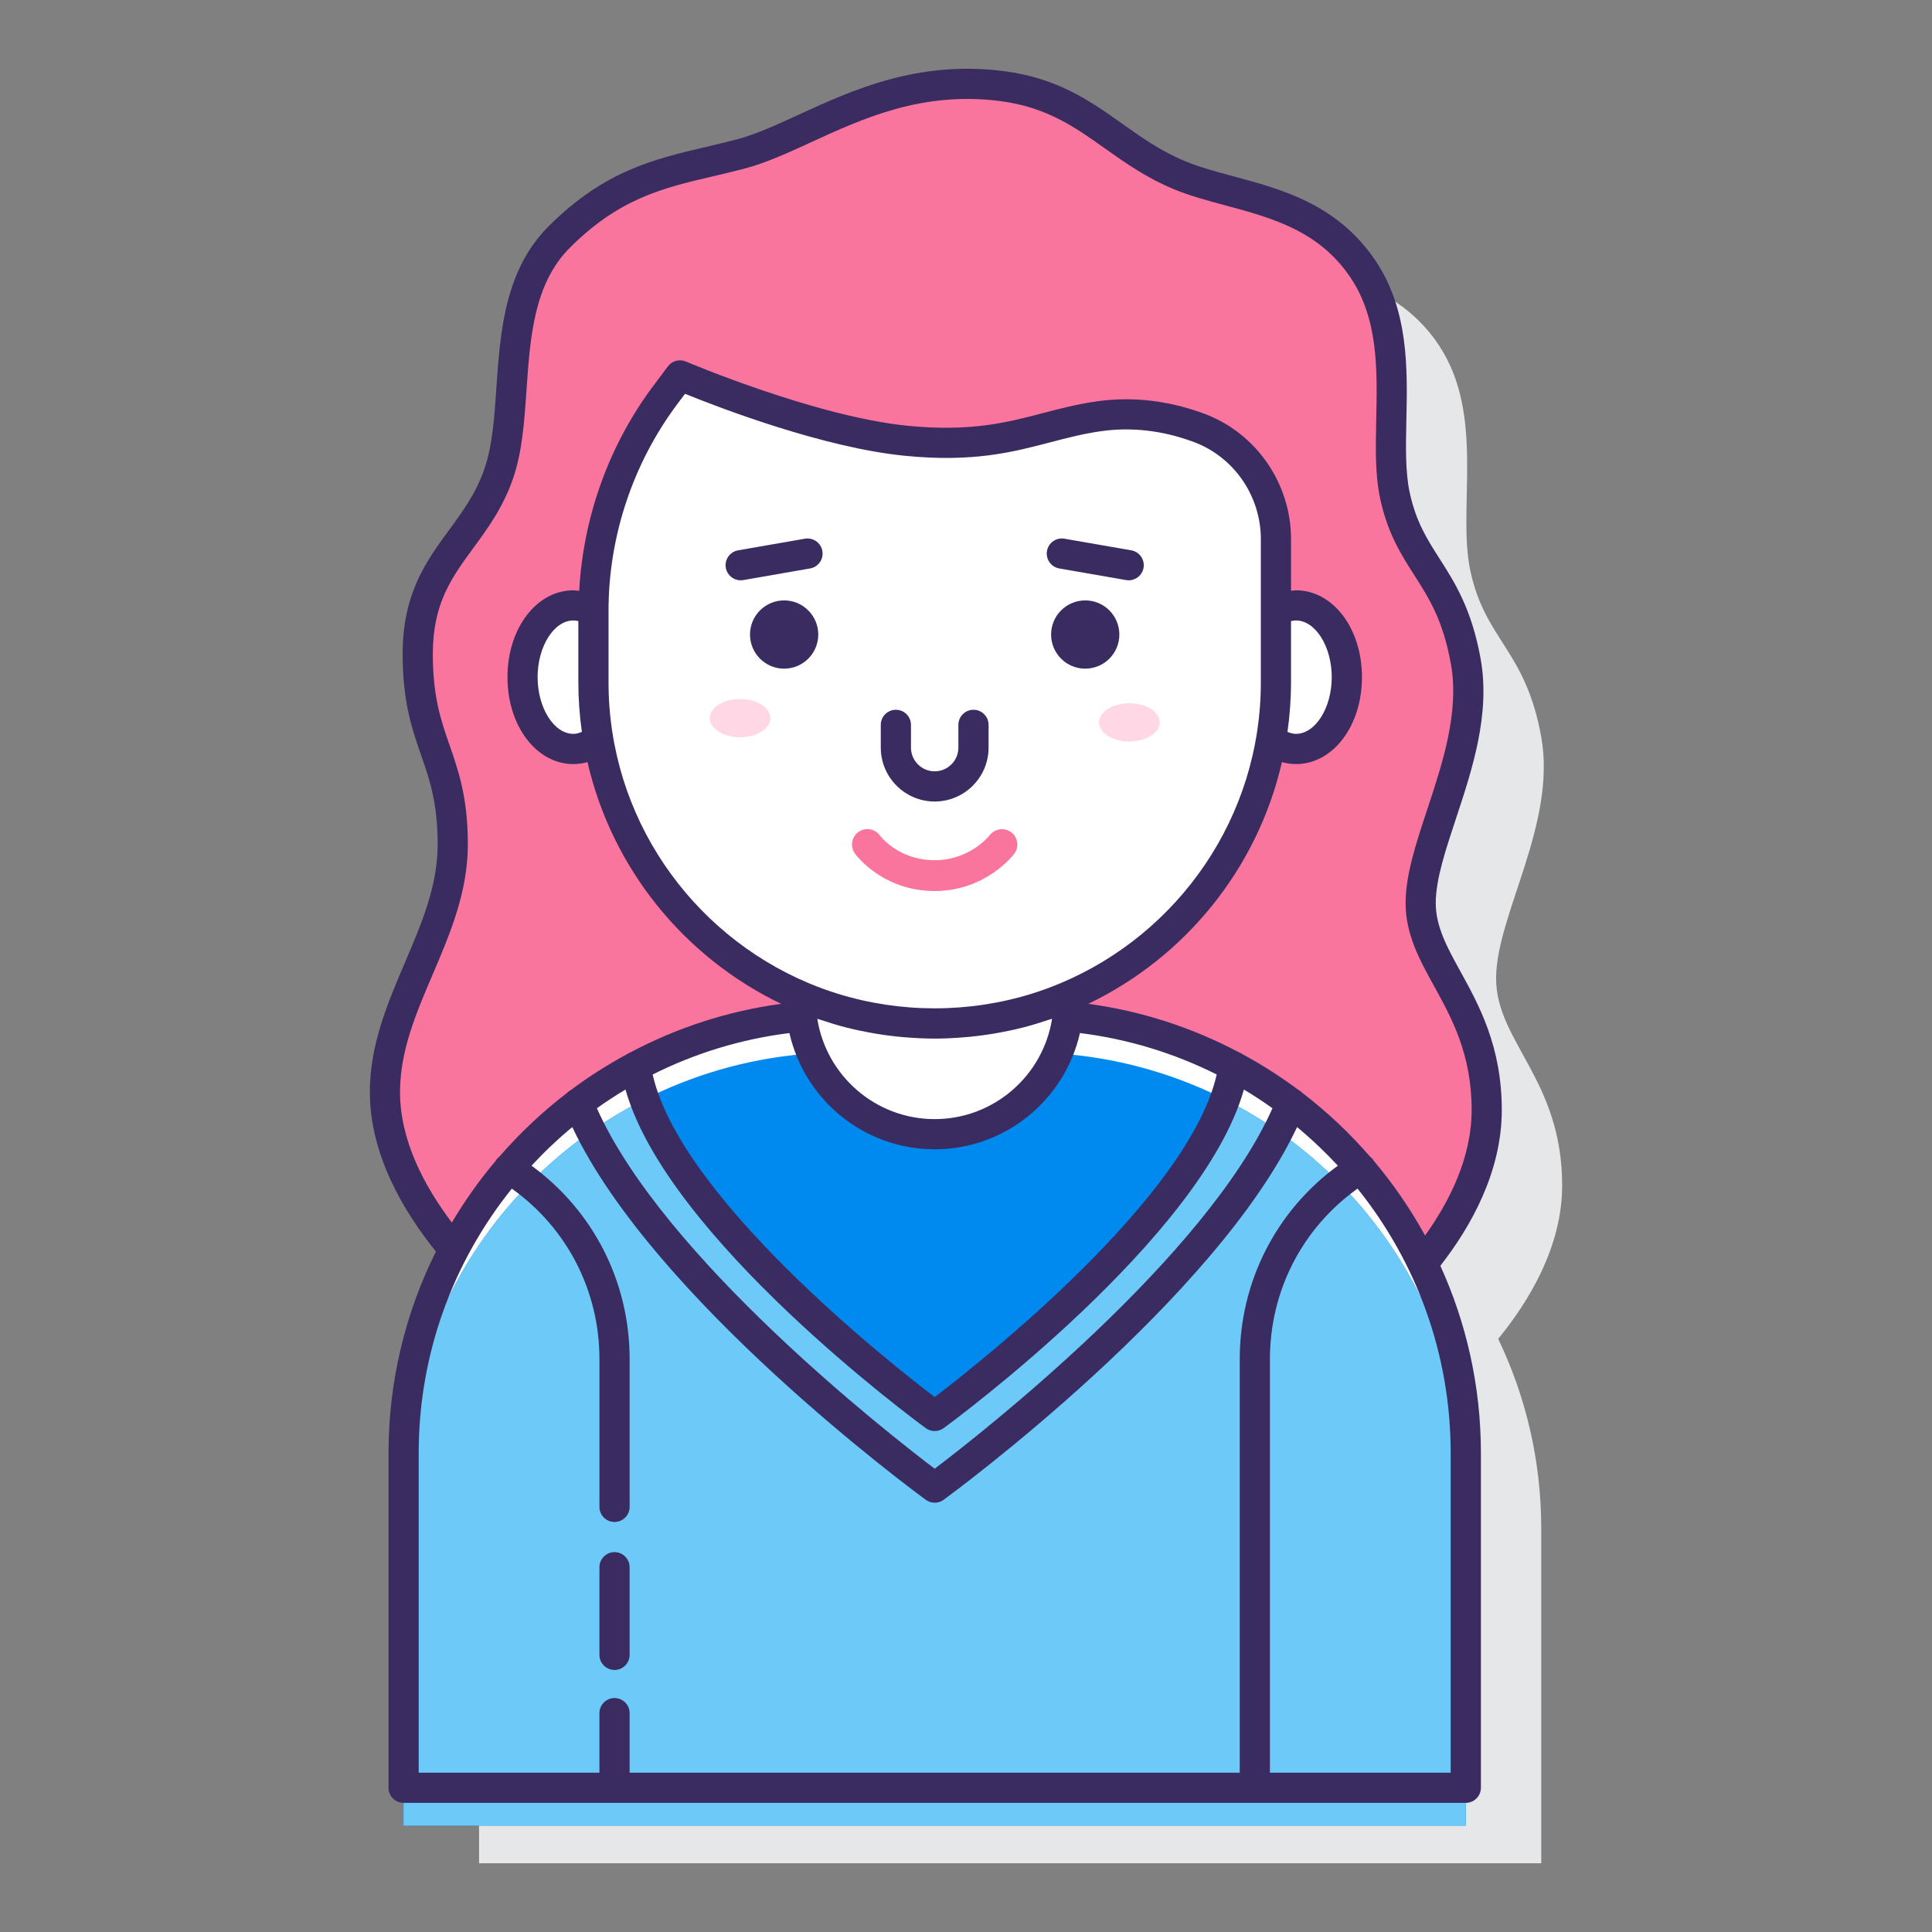
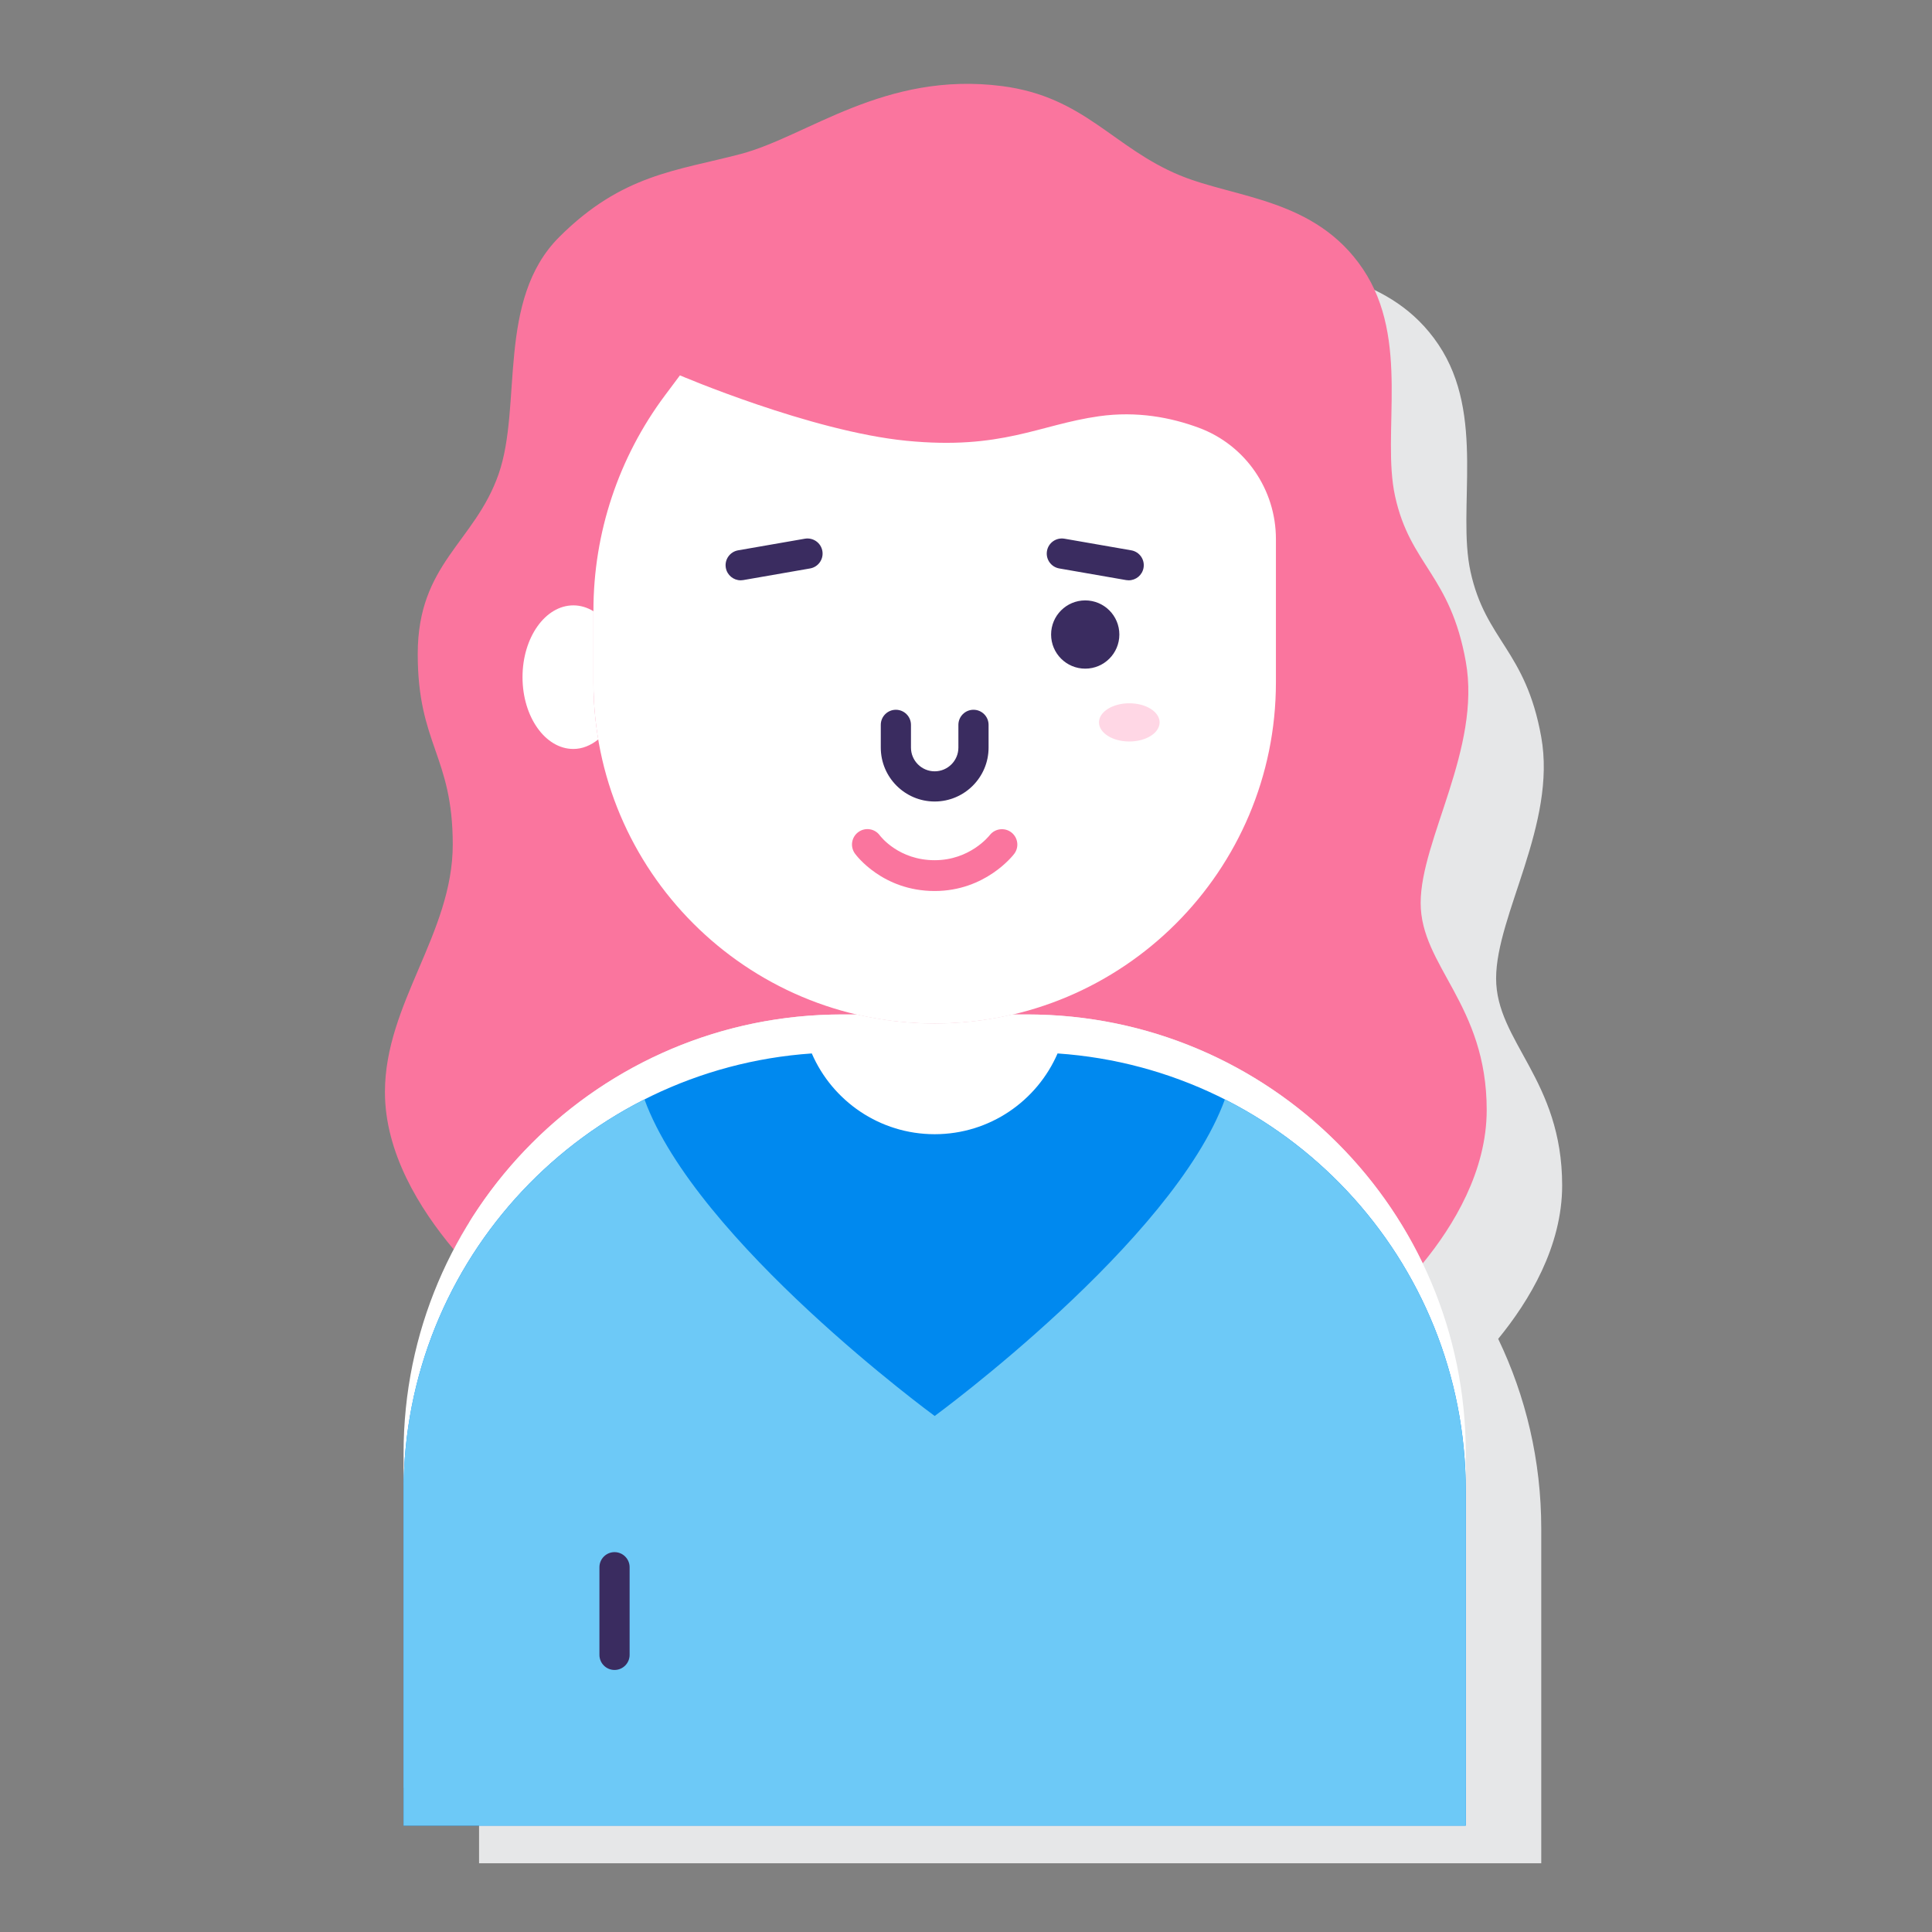
<svg xmlns="http://www.w3.org/2000/svg" version="1.1" id="Layer_1" x="0px" y="0px" viewBox="0 0 128 128" style="enable-background:new 0 0 128 128;" xml:space="preserve">
  <rect x="0" y="0" width="128" height="128" fill="#808080" stroke="none" />
  <style type="text/css">
	.st0{fill:#3A2C60;}
	.st1{fill:#E6E7E8;}
	.st2{fill:#FFFFFF;}
	.st3{fill:#FFD7E5;}
	.st4{fill:#0089EF;}
	.st5{fill:#6DC9F7;}
	.st6{fill:#FA759E;}
	.st7{fill:#D4FBFF;}
	.st8{fill:none;stroke:#3A2C60;stroke-width:2;stroke-linecap:round;stroke-linejoin:round;stroke-miterlimit:10;}
</style>
  <g>
    <g>
      <path class="st1" d="M103.497,78.536c0-7-4.376-9.522-4.376-13.713c0-4.192,4.022-10.232,2.99-15.995    c-1.033-5.763-3.686-6.381-4.686-10.958c-0.912-4.176,1.026-10.352-2.125-15.042s-8.438-4.688-12.125-6.208    c-4.436-1.83-6.321-5.214-11.793-5.917c-7.79-1-12.883,3.333-17.31,4.5c-4.238,1.117-7.85,1.333-12.022,5.5    c-4.173,4.167-2.432,11.167-4.018,15.709c-1.585,4.542-5.357,5.913-5.357,11.916c0,6.003,2.32,6.735,2.32,12.624    c0,5.889-4.492,10.533-4.492,16.404c0,4.003,2.279,7.715,4.558,10.426c-2.118,4.032-3.322,8.62-3.322,13.491v22.173h70.373    v-22.173c0-4.503-1.025-8.766-2.853-12.57C101.303,86.206,103.497,82.591,103.497,78.536z" />
    </g>
    <g>
      <path class="st6" d="M30.061,82.782c4.861-9.255,14.56-15.571,25.74-15.571h0.954c1.661,0.389,3.391,0.601,5.171,0.601h0    c1.78,0,3.509-0.212,5.171-0.601h0.954c11.548,0,21.522,6.736,26.209,16.492c2.044-2.497,4.238-6.112,4.238-10.167    c0-7-4.376-9.522-4.376-13.713c0-4.192,4.022-10.232,2.99-15.995c-1.033-5.763-3.686-6.381-4.686-10.958    c-0.912-4.176,1.026-10.352-2.125-15.042c-3.152-4.69-8.438-4.687-12.125-6.208c-4.436-1.83-6.321-5.214-11.793-5.917    c-7.79-1-12.883,3.333-17.31,4.5c-4.238,1.117-7.85,1.333-12.022,5.5c-4.173,4.167-2.432,11.167-4.018,15.709    s-5.357,5.913-5.357,11.916c0,6.003,2.32,6.735,2.32,12.624c0,5.889-4.493,10.533-4.493,16.404    C25.503,76.359,27.782,80.071,30.061,82.782z" />
      <g>
-         <path class="st2" d="M85.863,40.106c-0.473,0-0.922,0.14-1.33,0.388v4.709c0,1.289-0.114,2.552-0.321,3.782     c0.49,0.392,1.048,0.634,1.651,0.634c1.861,0,3.369-2.13,3.369-4.757C89.232,42.236,87.724,40.106,85.863,40.106z" />
        <path class="st2" d="M39.317,45.204v-4.709c-0.408-0.248-0.857-0.388-1.33-0.388c-1.861,0-3.369,2.13-3.369,4.757     c0,2.627,1.508,4.757,3.369,4.757c0.603,0,1.161-0.242,1.651-0.634C39.43,47.755,39.317,46.493,39.317,45.204z" />
      </g>
      <path class="st2" d="M68.05,67.211h-0.954c-1.661,0.389-3.391,0.601-5.171,0.601h0c-1.78,0-3.509-0.212-5.171-0.601h-0.954    c-16.05,0-29.062,13.011-29.062,29.062v22.173h70.373V96.273C97.112,80.222,84.1,67.211,68.05,67.211z" />
      <path class="st4" d="M70.067,69.793c-1.363,3.147-4.494,5.351-8.142,5.351c-3.648,0-6.779-2.204-8.142-5.351    C38.675,70.83,26.739,83.406,26.739,98.778v22.173h70.373V98.778C97.112,83.406,85.175,70.83,70.067,69.793z" />
      <g>
        <path class="st5" d="M81.152,72.839c-3.436,9.42-19.227,20.973-19.227,20.973s-15.79-11.554-19.227-20.973     c-9.466,4.791-15.96,14.604-15.96,25.939v22.173h70.373V98.778C97.112,87.442,90.618,77.63,81.152,72.839z" />
      </g>
      <g>
-         <path class="st2" d="M61.925,67.812L61.925,67.812c-3.15,0-6.148-0.646-8.872-1.809v0.269c0,4.9,3.972,8.872,8.872,8.872     c4.9,0,8.872-3.972,8.872-8.872v-0.269C68.073,67.166,65.075,67.812,61.925,67.812z" />
-       </g>
+         </g>
      <path class="st2" d="M79.444,28.348c-1.852-0.69-4.116-1.127-6.633-0.771c-3.978,0.562-6.429,2.25-12.761,1.625    c-6.332-0.625-15.003-4.333-15.003-4.333l-0.992,1.327c-3.076,4.116-4.738,9.116-4.738,14.254v4.753    c0,12.486,10.122,22.608,22.608,22.608h0c12.486,0,22.608-10.122,22.608-22.608v-9.489C84.534,32.439,82.514,29.492,79.444,28.348    z" />
      <g>
        <g>
          <path class="st3" d="M74.819,46.594c-1.109,0-2.008,0.567-2.008,1.266s0.899,1.266,2.008,1.266s2.008-0.567,2.008-1.266      S75.928,46.594,74.819,46.594z" />
-           <path class="st3" d="M49.031,46.313c-1.109,0-2.008,0.567-2.008,1.266s0.899,1.266,2.008,1.266s2.008-0.567,2.008-1.266      S50.14,46.313,49.031,46.313z" />
        </g>
        <g>
          <path class="st6" d="M61.925,59.032c-3.454,0-5.212-2.381-5.285-2.483c-0.33-0.457-0.227-1.095,0.231-1.425      c0.456-0.329,1.091-0.228,1.421,0.226c0.062,0.082,1.265,1.641,3.633,1.641c2.325,0,3.594-1.592,3.647-1.66      c0.346-0.443,0.986-0.525,1.43-0.185c0.444,0.342,0.532,0.976,0.193,1.423C67.119,56.669,65.291,59.032,61.925,59.032z" />
        </g>
      </g>
      <g>
-         <path class="st0" d="M99.497,73.536c0-4.204-1.513-6.948-2.728-9.153c-0.884-1.604-1.647-2.989-1.647-4.561     c0-1.545,0.649-3.506,1.337-5.582c1.075-3.245,2.294-6.923,1.637-10.589c-0.592-3.307-1.721-5.072-2.717-6.63     c-0.834-1.306-1.555-2.434-1.978-4.365c-0.3-1.375-0.264-3.059-0.225-4.843c0.073-3.405,0.156-7.265-2.047-10.543     c-2.508-3.732-6.183-4.721-9.426-5.593c-1.137-0.306-2.21-0.595-3.148-0.981c-1.632-0.673-2.883-1.562-4.208-2.501     c-2.095-1.487-4.262-3.024-7.839-3.483C60.8,3.976,56.431,5.984,52.923,7.595c-1.464,0.673-2.847,1.308-4.106,1.64     c-0.689,0.182-1.361,0.339-2.022,0.494c-3.479,0.815-6.765,1.584-10.451,5.266c-2.919,2.916-3.204,7.034-3.454,10.667     c-0.138,2.002-0.269,3.894-0.801,5.419c-0.563,1.613-1.424,2.788-2.335,4.032c-1.513,2.065-3.078,4.202-3.078,8.213     c0,3.185,0.622,4.976,1.224,6.708c0.564,1.623,1.096,3.156,1.096,5.917c0,2.742-1.053,5.209-2.168,7.822     c-1.143,2.676-2.324,5.444-2.324,8.582c0,4.062,2.13,7.77,4.377,10.563c-2.007,4.024-3.14,8.558-3.14,13.353v22.173     c0,0.552,0.448,1,1,1h70.373c0.553,0,1-0.448,1-1V96.273c0-4.424-0.962-8.626-2.687-12.411     C97.455,81.263,99.497,77.637,99.497,73.536z M26.503,72.356c0-2.729,1.051-5.19,2.164-7.797     c1.145-2.683,2.329-5.457,2.329-8.607c0-3.099-0.614-4.865-1.207-6.573c-0.572-1.647-1.113-3.204-1.113-6.051     c0-3.357,1.248-5.06,2.692-7.032c0.958-1.308,1.948-2.659,2.61-4.555c0.621-1.78,0.76-3.801,0.908-5.941     c0.237-3.443,0.483-7.004,2.872-9.39c3.284-3.279,6.162-3.953,9.494-4.733c0.679-0.159,1.369-0.321,2.076-0.507     c1.427-0.375,2.886-1.046,4.431-1.756c3.447-1.583,7.355-3.378,12.497-2.719c3.081,0.396,4.953,1.724,6.936,3.13     c1.357,0.963,2.761,1.959,4.604,2.719c1.057,0.436,2.19,0.741,3.391,1.064c3.046,0.819,6.195,1.667,8.285,4.777     c1.85,2.753,1.777,6.125,1.707,9.385c-0.041,1.906-0.08,3.706,0.271,5.313c0.498,2.281,1.387,3.671,2.246,5.016     c0.982,1.537,1.91,2.989,2.433,5.905c0.567,3.167-0.565,6.588-1.566,9.608c-0.739,2.233-1.438,4.343-1.438,6.211     c0,2.086,0.921,3.757,1.896,5.526c1.162,2.108,2.479,4.499,2.479,8.188c0,3.154-1.467,6.063-3.086,8.319     c-0.969-1.763-2.106-3.421-3.397-4.947c-0.006-0.01-0.005-0.021-0.012-0.031c-0.061-0.099-0.144-0.175-0.23-0.243     c-1.349-1.557-2.853-2.977-4.492-4.23c-0.074-0.083-0.166-0.147-0.268-0.202c-1.165-0.871-2.397-1.656-3.683-2.353     c-0.076-0.058-0.16-0.099-0.252-0.134c-3.054-1.618-6.416-2.729-9.977-3.211c6.399-3.07,11.204-8.942,12.828-16.015     c0.3,0.085,0.612,0.132,0.934,0.132c2.45,0,4.369-2.529,4.369-5.757s-1.919-5.756-4.369-5.756c-0.113,0-0.22,0.022-0.33,0.033     v-3.424c0-3.687-2.307-7.024-5.739-8.304c-2.364-0.881-4.762-1.158-7.123-0.824c-1.308,0.185-2.463,0.487-3.579,0.78     c-2.35,0.615-4.78,1.252-8.943,0.84c-6.103-0.603-14.623-4.221-14.708-4.257c-0.424-0.181-0.917-0.048-1.194,0.321l-0.992,1.327     c-2.923,3.911-4.622,8.678-4.884,13.549c-0.128-0.015-0.253-0.04-0.383-0.04c-2.45,0-4.369,2.528-4.369,5.756     s1.919,5.757,4.369,5.757c0.322,0,0.634-0.047,0.934-0.132c1.624,7.073,6.429,12.946,12.829,16.015     c-3.561,0.482-6.922,1.593-9.977,3.211c-0.092,0.035-0.176,0.076-0.252,0.134c-1.285,0.696-2.516,1.481-3.68,2.35     c-0.104,0.056-0.197,0.121-0.272,0.205c-1.633,1.249-3.131,2.663-4.477,4.213c-0.093,0.071-0.179,0.154-0.244,0.259     c-0.006,0.01-0.006,0.022-0.012,0.032c-1.078,1.275-2.048,2.643-2.904,4.087C28.103,78.571,26.503,75.549,26.503,72.356z      M41.441,72.185c2.76,9.803,19.164,21.9,19.895,22.434c0.176,0.128,0.383,0.193,0.59,0.193s0.415-0.064,0.59-0.193     c0.731-0.534,17.134-12.631,19.895-22.434c0.649,0.388,1.281,0.802,1.894,1.239c-4.403,9.883-19.228,21.491-22.38,23.883     c-3.152-2.39-17.975-13.994-22.38-23.882C40.159,72.987,40.791,72.573,41.441,72.185z M69.701,67.5     c-0.591,3.76-3.853,6.644-7.776,6.644s-7.185-2.885-7.776-6.644c0.089,0.031,0.181,0.052,0.27,0.081     c0.518,0.174,1.042,0.337,1.576,0.475c0.041,0.01,0.081,0.02,0.122,0.03c0.572,0.145,1.154,0.265,1.742,0.367     c0.065,0.011,0.129,0.024,0.194,0.035c0.608,0.101,1.225,0.177,1.848,0.23c0.037,0.003,0.073,0.005,0.11,0.008     c0.633,0.051,1.27,0.084,1.915,0.084c0.647,0,1.285-0.033,1.919-0.085c0.034-0.003,0.069-0.005,0.103-0.008     c0.625-0.053,1.244-0.13,1.855-0.231c0.06-0.01,0.12-0.022,0.181-0.032c0.595-0.104,1.184-0.224,1.763-0.372     c0.031-0.008,0.063-0.015,0.094-0.023c0.54-0.14,1.07-0.304,1.594-0.481C69.522,67.551,69.613,67.531,69.701,67.5z M70.32,65.115     c-0.638,0.269-1.286,0.509-1.945,0.714c-0.01,0.003-0.019,0.007-0.029,0.01c-4.164,1.288-8.681,1.288-12.845-0.001     c-0.005-0.002-0.01-0.004-0.015-0.005c-0.665-0.207-1.321-0.449-1.965-0.721c-7.752-3.285-13.204-10.971-13.204-19.907V40.45     c0-4.89,1.612-9.739,4.539-13.655l0.527-0.705c2.246,0.912,9.161,3.573,14.57,4.107c4.521,0.446,7.126-0.236,9.646-0.896     c1.11-0.291,2.159-0.565,3.352-0.734c2.031-0.287,4.099-0.045,6.145,0.718c2.655,0.989,4.438,3.573,4.438,6.43v9.489     C83.533,54.143,78.077,61.832,70.32,65.115z M61.925,76.144c4.697,0,8.632-3.301,9.624-7.703c3.22,0.403,6.273,1.347,9.061,2.748     c-1.851,8.164-15.643,19.054-18.685,21.372C58.884,90.243,45.091,79.354,43.24,71.19c2.788-1.401,5.841-2.346,9.061-2.748     C53.293,72.843,57.228,76.144,61.925,76.144z M85.533,41.149c0.108-0.025,0.218-0.042,0.33-0.042c1.284,0,2.369,1.72,2.369,3.756     c0,2.037-1.085,3.757-2.369,3.757c-0.195,0-0.382-0.054-0.564-0.131c0.15-1.074,0.234-2.17,0.234-3.285V41.149z M38.551,48.489     c-0.182,0.077-0.369,0.131-0.564,0.131c-1.284,0-2.369-1.72-2.369-3.757c0-2.036,1.085-3.756,2.369-3.756     c0.112,0,0.222,0.017,0.33,0.042v4.055C38.317,46.319,38.4,47.415,38.551,48.489z M27.739,96.273     c0-6.627,2.315-12.719,6.171-17.523c3.651,2.604,5.805,6.763,5.805,11.296v9.788c0,0.552,0.448,1,1,1s1-0.448,1-1v-9.788     c0-5.125-2.41-9.831-6.5-12.816c0.843-0.91,1.745-1.766,2.701-2.558c5.373,11.403,22.66,24.138,23.42,24.694     c0.176,0.128,0.383,0.193,0.59,0.193s0.415-0.064,0.59-0.193c0.76-0.556,18.047-13.29,23.419-24.694     c0.956,0.792,1.858,1.648,2.701,2.558c-4.09,2.985-6.5,7.691-6.5,12.816v27.4H41.714V113.5c0-0.552-0.448-1-1-1s-1,0.448-1,1     v3.946H27.739V96.273z M96.111,117.445H84.136v-27.4c0-4.532,2.154-8.692,5.805-11.296c3.856,4.805,6.171,10.896,6.171,17.523     V117.445z" />
        <path class="st0" d="M40.714,110.639c0.552,0,1-0.448,1-1v-5.806c0-0.552-0.448-1-1-1s-1,0.448-1,1v5.806     C39.714,110.192,40.162,110.639,40.714,110.639z" />
-         <path class="st0" d="M51.951,39.778c-1.249,0-2.261,1.012-2.261,2.261c0,1.249,1.012,2.261,2.261,2.261s2.261-1.012,2.261-2.261     C54.212,40.791,53.199,39.778,51.951,39.778z" />
        <path class="st0" d="M71.899,39.778c-1.249,0-2.261,1.012-2.261,2.261c0,1.249,1.012,2.261,2.261,2.261     c1.249,0,2.261-1.012,2.261-2.261C74.16,40.791,73.148,39.778,71.899,39.778z" />
        <path class="st0" d="M64.496,47.024c-0.552,0-1,0.448-1,1v1.507c0,0.866-0.705,1.571-1.571,1.571s-1.571-0.705-1.571-1.571     v-1.507c0-0.552-0.448-1-1-1s-1,0.448-1,1v1.507c0,1.969,1.602,3.571,3.571,3.571c1.969,0,3.571-1.602,3.571-3.571v-1.507     C65.496,47.471,65.048,47.024,64.496,47.024z" />
        <path class="st0" d="M74.95,36.461l-4.428-0.771c-0.551-0.091-1.062,0.27-1.157,0.814c-0.095,0.544,0.27,1.062,0.813,1.157     l4.428,0.771c0.059,0.01,0.116,0.015,0.173,0.015c0.478,0,0.899-0.342,0.984-0.829C75.858,37.074,75.494,36.556,74.95,36.461z" />
        <path class="st0" d="M53.328,35.69l-4.427,0.771c-0.544,0.095-0.909,0.613-0.814,1.157c0.085,0.486,0.507,0.829,0.984,0.829     c0.057,0,0.115-0.005,0.172-0.015l4.427-0.771c0.544-0.095,0.909-0.613,0.814-1.157C54.39,35.96,53.871,35.599,53.328,35.69z" />
      </g>
    </g>
  </g>
</svg>